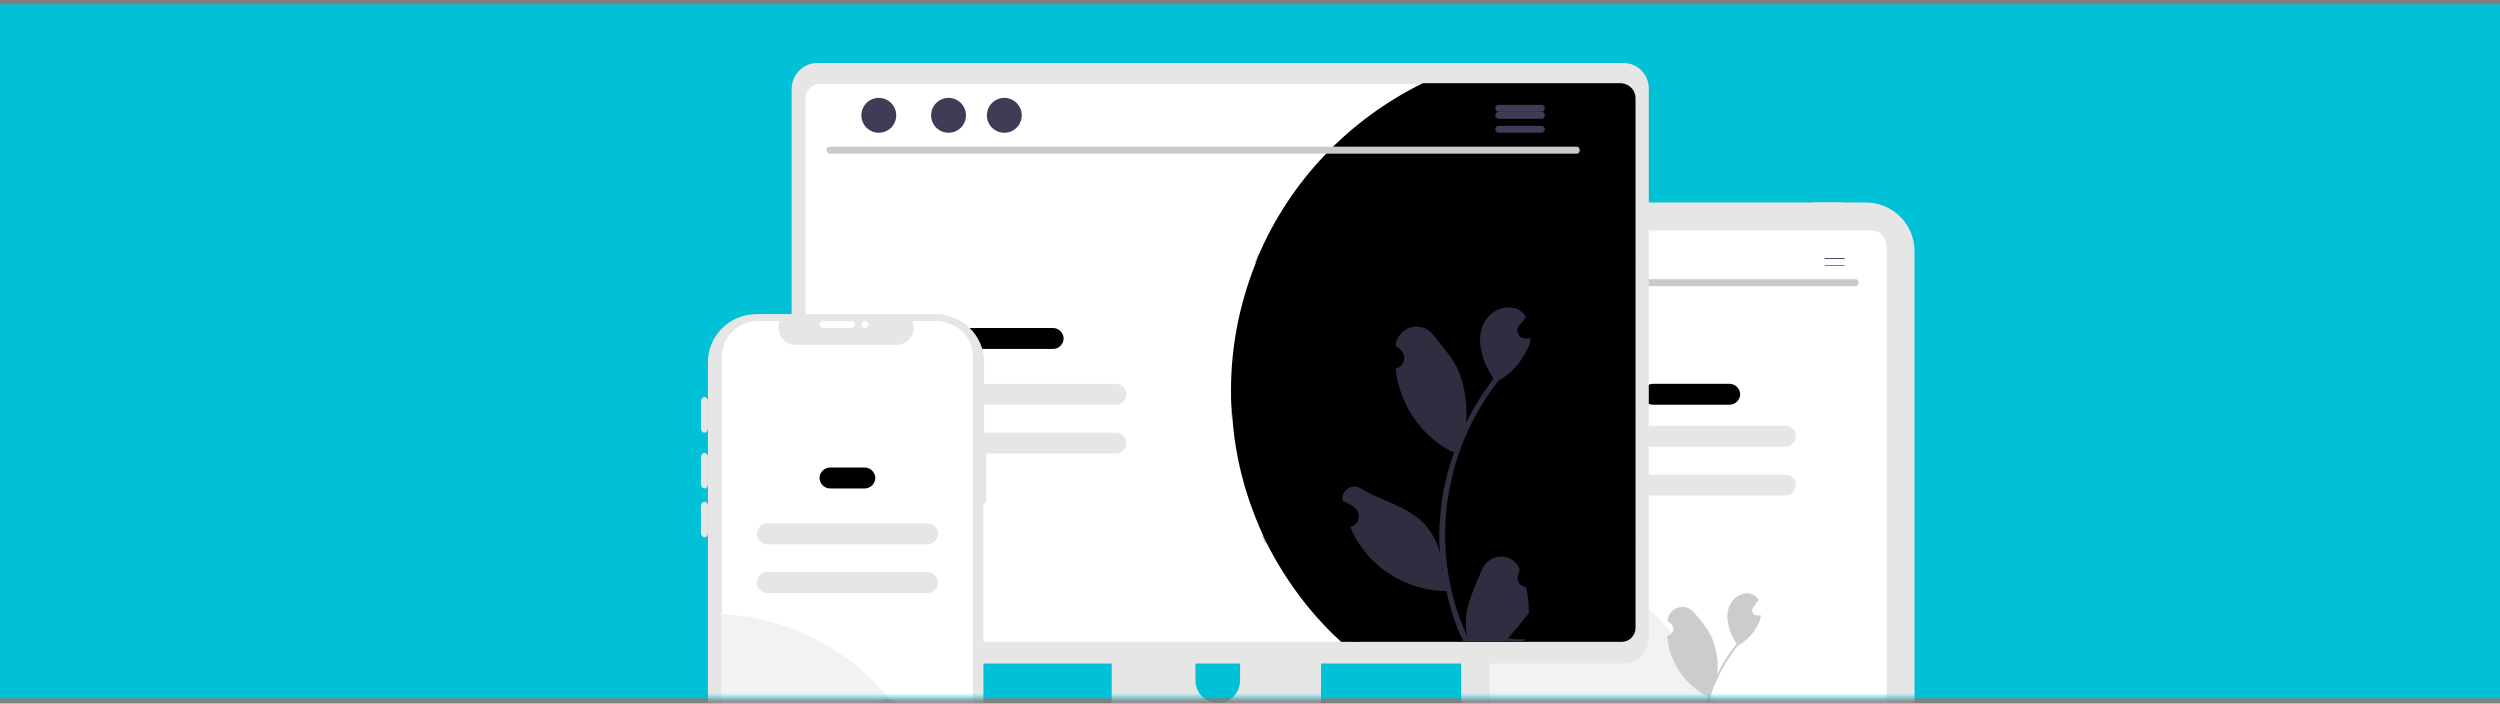
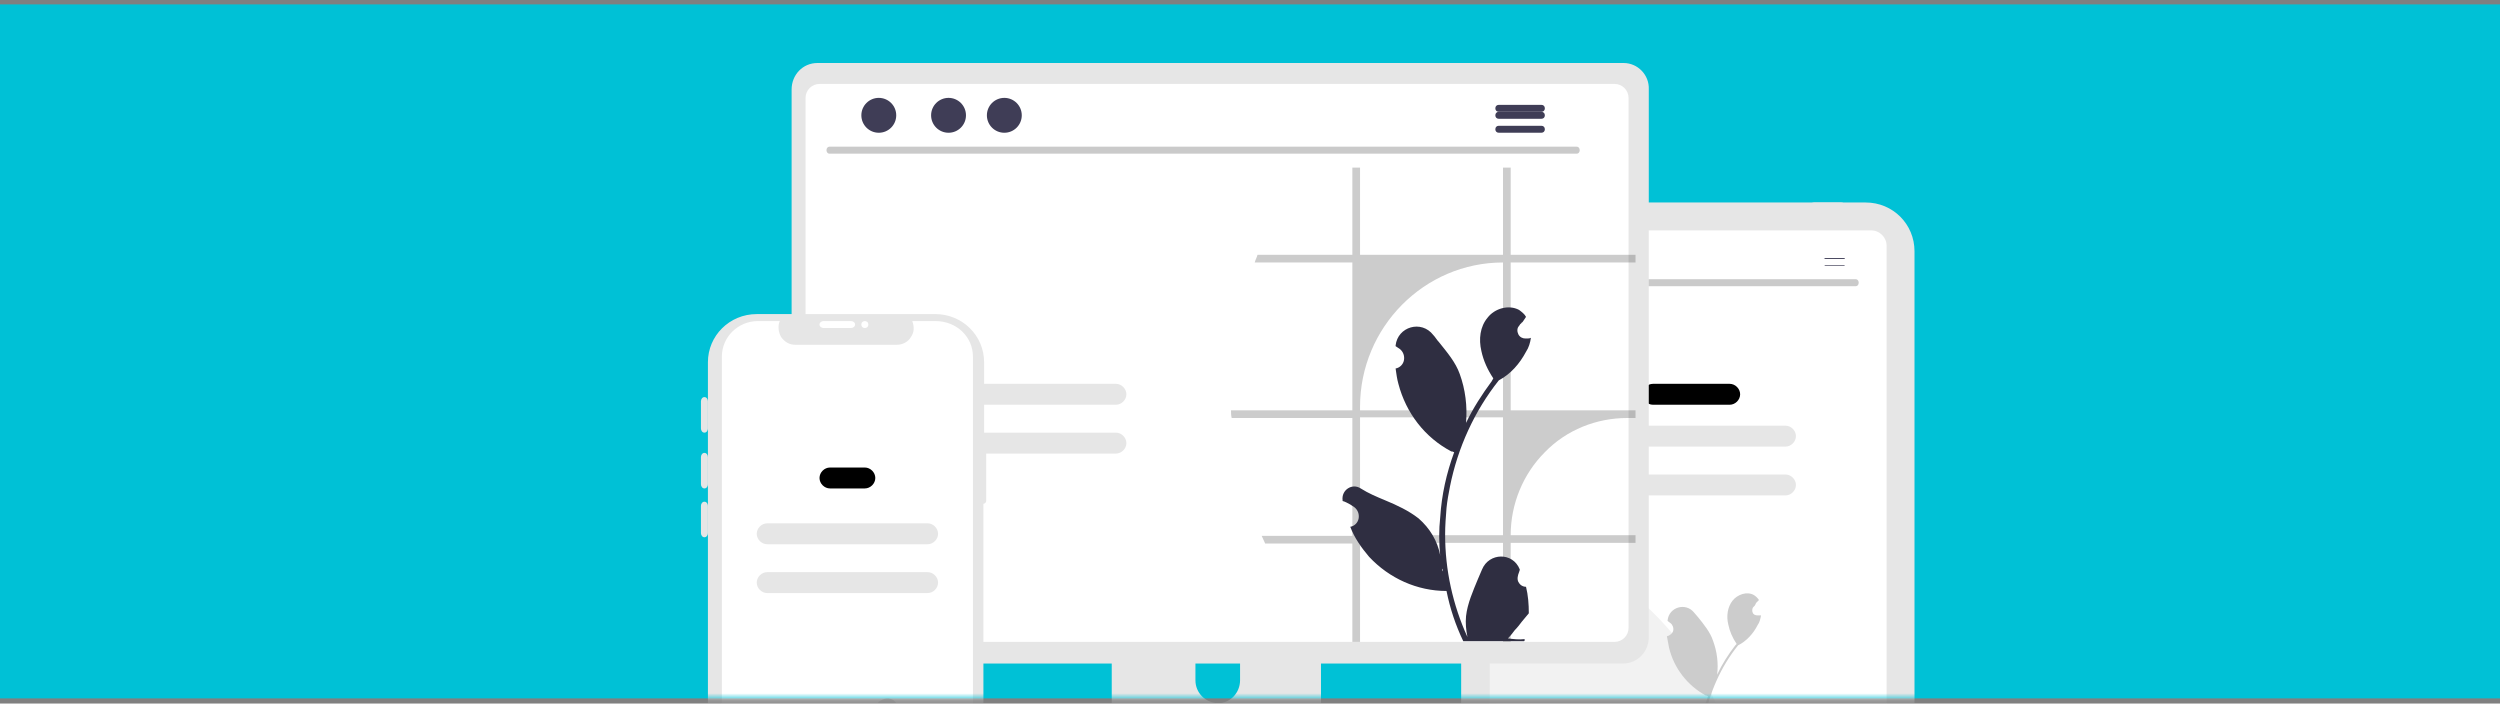
<svg xmlns="http://www.w3.org/2000/svg" width="366" height="103" viewBox="0 0 366 103" fill="none">
  <rect x="0" y="0" width="366" height="103" fill="#808080" stroke="none" />
  <rect y="0.646" width="366" height="101.596" fill="#00C1D6" />
  <mask id="mask0_0_2936" style="mask-type:luminance" maskUnits="userSpaceOnUse" x="0" y="0" width="366" height="103">
    <rect y="0.646" width="366" height="101.596" fill="white" />
  </mask>
  <g mask="url(#mask0_0_2936)">
    <path d="M273.136 125.626H221.062C217.079 125.626 213.914 122.461 213.914 118.479V36.793C213.914 32.913 217.079 29.645 221.062 29.645H273.136C277.118 29.645 280.284 32.811 280.284 36.793V118.479C280.284 122.461 277.118 125.626 273.136 125.626Z" fill="#E6E6E6" />
    <path d="M273.953 33.73H221.266C220.041 33.73 219.02 34.751 219.02 35.976V119.295C219.02 120.52 220.041 121.541 221.266 121.541H273.953C275.178 121.541 276.199 120.52 276.199 119.295V35.976C276.199 34.751 275.178 33.73 273.953 33.73Z" fill="white" />
    <path d="M222.083 30.156C222.083 29.85 222.389 29.645 222.696 29.645H226.678C226.984 29.645 227.29 29.85 227.29 30.156C227.29 30.462 226.984 30.667 226.678 30.667H222.696C222.389 30.667 222.083 30.462 222.083 30.156V30.156Z" fill="#E6E6E6" />
-     <path d="M228.209 30.156C228.209 29.85 228.516 29.645 228.822 29.645H232.804C233.111 29.645 233.417 29.85 233.417 30.156C233.417 30.462 233.111 30.667 232.804 30.667H228.822C228.516 30.667 228.209 30.462 228.209 30.156Z" fill="#E6E6E6" />
    <path d="M264.968 30.156C264.968 29.85 265.274 29.645 265.58 29.645H269.563C269.869 29.645 270.175 29.85 270.175 30.156C270.175 30.462 269.869 30.667 269.563 30.667H265.58C265.274 30.667 264.968 30.462 264.968 30.156V30.156Z" fill="#E6E6E6" />
    <path d="M254.757 119.806C254.757 120.419 254.757 120.929 254.757 121.542H220.347C219.122 121.542 218.101 120.521 218.101 119.295V77.636C239.135 81.005 254.757 98.874 254.757 119.806Z" fill="#F2F2F2" />
    <path d="M241.994 56.192H253.225C254.042 56.192 254.757 56.907 254.757 57.724V57.724C254.757 58.541 254.042 59.256 253.225 59.256H241.994C241.177 59.256 240.462 58.541 240.462 57.724V57.724C240.462 56.907 241.177 56.192 241.994 56.192Z" fill="black" />
    <path d="M233.825 62.319H261.394C262.211 62.319 262.926 63.034 262.926 63.851V63.851C262.926 64.668 262.211 65.382 261.394 65.382H233.825C233.008 65.382 232.293 64.668 232.293 63.851V63.851C232.293 63.034 233.008 62.319 233.825 62.319Z" fill="#E6E6E6" />
    <path d="M233.825 69.467H261.394C262.211 69.467 262.926 70.181 262.926 70.998V70.998C262.926 71.815 262.211 72.53 261.394 72.53H233.825C233.008 72.53 232.293 71.815 232.293 70.998V70.998C232.293 70.181 233.008 69.467 233.825 69.467Z" fill="#E6E6E6" />
    <path fill-rule="evenodd" clip-rule="evenodd" d="M256.493 115.313C256.595 115.62 256.901 115.824 257.208 115.824C257.412 116.743 257.514 117.662 257.514 118.581C257.412 118.683 257.31 118.887 257.208 118.989C257.105 119.091 257.003 119.295 256.901 119.397C256.697 119.704 256.391 120.01 256.186 120.316C255.982 120.623 255.676 120.929 255.472 121.235C256.084 121.338 256.595 121.338 257.208 121.338C257.208 121.44 257.208 121.44 257.105 121.542H250.877C250.162 119.908 249.55 118.07 249.141 116.334C246.078 116.334 243.219 115.007 241.177 112.761C240.36 111.842 239.645 110.82 239.237 109.595C239.645 109.493 240.054 109.187 240.156 108.778C240.258 108.37 240.054 107.859 239.747 107.655C239.645 107.553 239.441 107.451 239.339 107.349C239.033 107.247 238.828 107.043 238.522 106.94C238.42 106.43 238.726 106.021 239.033 105.715C239.441 105.409 239.951 105.409 240.36 105.715C241.177 106.226 241.994 106.532 242.913 106.94C244.138 107.451 245.363 107.962 246.384 108.88C247.507 109.902 248.324 111.229 248.631 112.761C248.528 111.433 248.528 110.004 248.631 108.676C248.835 106.328 249.243 104.081 250.06 101.937C249.958 101.937 249.958 101.835 249.856 101.835C249.856 101.835 249.856 101.835 249.754 101.835C247.099 100.406 245.057 97.853 244.342 94.79C244.24 94.279 244.138 93.666 244.036 93.156C244.444 93.054 244.853 92.748 244.955 92.339C245.057 91.931 244.853 91.42 244.546 91.216C244.444 91.114 244.24 91.012 244.138 90.91V90.808C244.342 88.868 246.793 88.153 248.018 89.684C248.222 89.889 248.426 90.195 248.631 90.399C249.447 91.42 250.366 92.543 250.775 93.769C251.387 95.402 251.592 97.138 251.387 98.772C252.102 97.24 253.021 95.811 254.042 94.483L254.144 94.381L254.246 94.279C253.634 93.36 253.225 92.441 253.021 91.42C252.715 90.195 252.919 88.868 253.634 87.948C254.349 87.03 255.778 86.519 256.799 87.132C257.105 87.336 257.31 87.54 257.514 87.846C257.412 87.948 257.412 87.948 257.31 88.051C257.208 88.153 257.208 88.153 257.105 88.255C257.105 88.357 257.003 88.357 257.003 88.459C257.003 88.561 256.901 88.561 256.901 88.663L256.697 88.868C256.493 89.072 256.493 89.48 256.595 89.684C256.697 89.991 257.003 90.093 257.31 90.093H257.412C257.514 90.093 257.718 90.093 257.82 90.093C257.718 90.603 257.616 91.114 257.31 91.522C256.697 92.748 255.676 93.871 254.451 94.483C251.898 97.649 250.264 101.427 249.447 105.511C249.345 106.226 249.141 107.043 249.141 107.757C249.039 108.676 249.039 109.595 249.039 110.514C249.039 114.19 249.856 117.866 251.285 121.133C251.081 120.419 251.081 119.704 251.183 118.887C251.387 117.56 251.898 116.334 252.409 115.109C252.511 114.803 252.715 114.496 252.817 114.088C253.123 113.271 253.94 112.761 254.757 112.761C255.574 112.761 256.391 113.271 256.697 114.088V114.19L256.595 114.394C256.493 114.701 256.391 115.007 256.493 115.313ZM248.631 114.088L248.733 114.19C248.733 114.088 248.733 113.986 248.733 113.884C248.733 113.782 248.733 113.782 248.733 113.679C248.631 113.884 248.631 113.986 248.631 114.088Z" fill="#CCCCCC" />
    <path d="M271.707 41.898H223.512C223.308 41.898 223.104 41.694 223.104 41.388C223.104 41.081 223.308 40.877 223.512 40.877H271.707C271.911 40.877 272.115 41.081 272.115 41.388C272.115 41.694 271.911 41.898 271.707 41.898Z" fill="#CACACA" />
    <circle cx="226.167" cy="38.834" r="1.021" fill="#3F3D56" />
    <circle cx="230.252" cy="38.834" r="1.021" fill="#3F3D56" />
    <circle cx="234.336" cy="38.834" r="1.021" fill="#3F3D56" />
    <path d="M269.869 37.814H267.214C267.112 37.814 267.01 37.814 267.01 37.814C267.01 37.814 267.112 37.814 267.214 37.916H269.869C269.971 37.916 270.073 37.916 270.073 37.814C270.073 37.814 269.971 37.814 269.869 37.814V37.814Z" fill="#3F3D56" />
    <path d="M269.869 37.814H267.214C267.112 37.814 267.01 37.814 267.01 37.814C267.01 37.814 267.112 37.814 267.214 37.916H269.869C269.971 37.916 270.073 37.916 270.073 37.814C270.073 37.814 269.971 37.814 269.869 37.814Z" fill="#3F3D56" />
    <path d="M269.869 38.834H267.214C267.112 38.834 267.01 38.834 267.01 38.834C267.01 38.834 267.112 38.834 267.214 38.937H269.869C269.971 38.937 270.073 38.937 270.073 38.834C270.073 38.834 269.971 38.834 269.869 38.834V38.834Z" fill="#3F3D56" />
    <path fill-rule="evenodd" clip-rule="evenodd" d="M164.29 77.636H191.961C192.37 77.636 192.778 77.84 192.982 78.044C193.289 78.35 193.391 78.759 193.391 79.065V123.584H162.759V79.167C162.861 78.35 163.474 77.636 164.29 77.636ZM175.012 99.589C175.012 101.427 176.441 102.856 178.279 102.958C180.117 102.958 181.546 101.427 181.546 99.589V94.483C181.546 92.645 180.117 91.114 178.279 91.114C176.441 91.114 175.012 92.645 175.012 94.483V99.589Z" fill="#E6E6E6" />
    <path d="M237.705 9.224H119.67C117.525 9.224 115.892 10.96 115.892 13.104V93.258C115.892 95.402 117.627 97.138 119.67 97.138H237.603C239.747 97.138 241.381 95.402 241.381 93.258V13.104C241.483 10.96 239.747 9.224 237.705 9.224Z" fill="#E6E6E6" />
    <path d="M236.378 12.287H119.976C118.853 12.287 117.934 13.206 117.934 14.329V91.93C117.934 93.054 118.853 93.973 119.976 93.973H236.378C237.501 93.973 238.42 93.054 238.42 91.93V14.329C238.42 13.206 237.501 12.287 236.378 12.287Z" fill="white" />
-     <path d="M239.441 14.329V91.93C239.441 93.053 238.522 93.972 237.399 93.972H196.352C191.757 89.786 188.081 84.783 185.324 79.269C185.12 78.963 185.018 78.554 184.814 78.146C182.363 72.734 180.831 67.016 180.423 61.094C180.423 60.685 180.321 60.379 180.321 59.971C180.219 59.052 180.219 58.133 180.219 57.112C180.219 50.781 181.444 44.553 183.792 38.63C183.895 38.222 184.099 37.916 184.201 37.507C188.898 26.48 197.475 17.494 208.298 12.185H237.399C238.522 12.287 239.441 13.206 239.441 14.329Z" fill="black" />
    <path d="M230.864 22.498H121.405C121.201 22.498 120.997 22.293 120.997 21.987C120.997 21.681 121.201 21.477 121.405 21.477H230.864C231.068 21.477 231.273 21.681 231.273 21.987C231.273 22.293 231.068 22.498 230.864 22.498Z" fill="#CACACA" />
    <circle cx="128.655" cy="16.882" r="2.553" fill="#3F3D56" />
    <circle cx="138.866" cy="16.882" r="2.553" fill="#3F3D56" />
    <circle cx="147.034" cy="16.882" r="2.553" fill="#3F3D56" />
    <path d="M225.657 15.35H219.428C219.122 15.35 218.917 15.554 218.917 15.86C218.917 16.166 219.122 16.371 219.428 16.371H225.657C225.963 16.371 226.167 16.166 226.167 15.86C226.167 15.554 225.963 15.35 225.657 15.35V15.35Z" fill="#3F3D56" />
    <path d="M225.657 16.371H219.428C219.122 16.371 218.917 16.575 218.917 16.882C218.917 17.188 219.122 17.392 219.428 17.392H225.657C225.963 17.392 226.167 17.188 226.167 16.882C226.167 16.575 225.963 16.371 225.657 16.371Z" fill="#3F3D56" />
    <path d="M225.657 18.413H219.428C219.122 18.413 218.917 18.617 218.917 18.924C218.917 19.23 219.122 19.434 219.428 19.434H225.657C225.963 19.434 226.167 19.23 226.167 18.924C226.167 18.617 225.963 18.413 225.657 18.413Z" fill="#3F3D56" />
-     <path d="M139.887 48.024H154.182C154.998 48.024 155.713 48.739 155.713 49.556V49.556C155.713 50.373 154.998 51.088 154.182 51.088H139.887C139.07 51.088 138.355 50.373 138.355 49.556V49.556C138.355 48.739 139.07 48.024 139.887 48.024Z" fill="black" />
    <path d="M131.718 56.192H163.371C164.188 56.192 164.903 56.907 164.903 57.724V57.724C164.903 58.541 164.188 59.256 163.371 59.256H131.718C130.901 59.256 130.187 58.541 130.187 57.724V57.724C130.187 56.907 130.901 56.192 131.718 56.192Z" fill="#E6E6E6" />
    <path d="M131.718 63.34H163.371C164.188 63.34 164.903 64.055 164.903 64.871V64.871C164.903 65.688 164.188 66.403 163.371 66.403H131.718C130.901 66.403 130.187 65.688 130.187 64.871V64.871C130.187 64.055 130.901 63.34 131.718 63.34Z" fill="#E6E6E6" />
    <path d="M133.25 89.48C133.25 91.011 132.943 92.543 132.433 93.972H120.078C118.955 93.972 117.934 93.053 117.934 91.93V76.819C118.648 76.716 119.363 76.614 119.976 76.614C123.447 76.614 126.817 77.942 129.37 80.392C131.82 82.843 133.25 86.11 133.25 89.48Z" fill="black" />
    <path opacity="0.2" fill-rule="evenodd" clip-rule="evenodd" d="M239.441 37.303H221.164V24.54H220.04V37.303H199.109V24.54H197.985V37.303H184.099C184.048 37.508 183.971 37.686 183.895 37.865C183.818 38.044 183.741 38.222 183.69 38.427H197.985V60.073H180.219C180.219 60.482 180.219 60.788 180.321 61.196H197.985V78.453H184.711C184.814 78.657 184.89 78.835 184.967 79.014C185.043 79.193 185.12 79.371 185.222 79.576H197.985V93.973H199.109V79.474H220.04V93.973H221.164V79.474H239.441V78.35H221.164C221.164 73.756 223.002 69.365 226.167 66.2C229.332 62.932 233.723 61.196 238.216 61.196H239.441V60.073H221.164V38.427H239.441V37.303ZM220.04 78.35H199.109V61.094H220.04V78.35ZM220.04 60.073H199.109V59.563C199.109 47.922 208.502 38.427 220.04 38.427V60.073Z" fill="black" />
    <path fill-rule="evenodd" clip-rule="evenodd" d="M222.287 85.192C222.491 85.6 222.9 85.906 223.41 85.906C223.716 87.132 223.819 88.459 223.819 89.786C223.614 89.991 223.512 90.195 223.308 90.399C223.104 90.603 223.002 90.807 222.797 91.012C222.491 91.42 222.185 91.829 221.776 92.237C221.47 92.645 221.164 93.054 220.755 93.462C221.572 93.564 222.389 93.666 223.206 93.564C223.206 93.564 223.206 93.564 223.206 93.666C223.206 93.769 223.206 93.871 223.104 93.871H214.221C213.097 91.522 212.28 89.072 211.77 86.519C207.481 86.519 203.397 84.681 200.436 81.516C199.313 80.188 198.292 78.759 197.679 77.125C198.292 77.023 198.802 76.512 198.904 75.9C199.007 75.287 198.802 74.674 198.292 74.266C198.088 74.164 197.883 73.96 197.679 73.858C197.271 73.653 196.964 73.449 196.556 73.347V73.245C196.352 71.713 197.985 70.692 199.211 71.509C200.334 72.224 201.559 72.734 202.785 73.245C204.52 73.96 206.256 74.777 207.686 75.9C209.319 77.329 210.443 79.167 210.851 81.311V81.414C210.647 79.474 210.647 77.534 210.851 75.696C211.055 72.428 211.77 69.263 212.893 66.2C212.791 66.2 212.689 66.097 212.587 66.097H212.485C208.605 64.055 205.848 60.482 204.725 56.193C204.52 55.478 204.418 54.662 204.316 53.947C204.929 53.845 205.439 53.334 205.541 52.721C205.644 52.109 205.439 51.496 204.929 51.088C204.725 50.986 204.52 50.782 204.316 50.679V50.577C204.622 47.82 208.094 46.799 209.83 49.046C210.136 49.352 210.34 49.76 210.647 50.067C211.872 51.598 213.097 53.028 213.71 54.764C214.527 57.01 214.833 59.461 214.629 61.911C215.65 59.767 216.977 57.725 218.407 55.785C218.407 55.683 218.509 55.683 218.509 55.581C218.509 55.581 218.611 55.478 218.611 55.376C217.794 54.151 217.182 52.824 216.875 51.394C216.467 49.658 216.671 47.82 217.794 46.493C218.815 45.166 220.857 44.553 222.389 45.37C222.797 45.676 223.206 45.983 223.41 46.391C223.308 46.493 223.308 46.595 223.206 46.697C223.104 46.799 223.104 46.901 223.002 47.004C222.9 47.106 222.9 47.208 222.797 47.208C222.695 47.31 222.695 47.412 222.593 47.412L222.389 47.718C222.083 48.025 222.083 48.535 222.287 48.944C222.491 49.352 222.9 49.556 223.308 49.556H223.512C223.716 49.556 223.921 49.556 224.125 49.454C224.023 50.169 223.819 50.884 223.41 51.496C222.491 53.232 221.164 54.764 219.428 55.683C215.854 60.175 213.404 65.587 212.28 71.203C212.076 72.224 211.872 73.347 211.77 74.368C211.668 75.696 211.566 76.921 211.566 78.248C211.566 83.456 212.689 88.561 214.833 93.258C214.629 92.237 214.527 91.216 214.629 90.195C214.833 88.357 215.65 86.519 216.365 84.783C216.569 84.273 216.773 83.864 216.977 83.354C217.998 80.903 221.47 80.801 222.491 83.354V83.456L222.389 83.762C222.185 84.273 222.083 84.783 222.287 85.192ZM211.157 83.456L211.259 83.66C211.259 83.558 211.259 83.354 211.157 83.251C211.157 83.149 211.157 83.149 211.157 83.047C211.157 83.047 211.157 83.047 211.157 83.149C211.157 83.149 211.157 83.149 211.157 83.251C211.157 83.149 211.157 83.251 211.157 83.456Z" fill="#2F2E41" />
    <path d="M144.073 65.178V53.028C144.073 49.148 140.908 45.982 136.926 45.982H110.786C106.804 45.982 103.639 49.148 103.639 53.028V119.602C103.639 123.482 106.804 126.647 110.786 126.647H136.926C138.866 126.647 140.601 125.932 141.929 124.605C143.256 123.277 143.971 121.542 143.971 119.602V73.755C144.175 73.755 144.379 73.551 144.379 73.347V65.587C144.481 65.383 144.277 65.178 144.073 65.178Z" fill="#E6E6E6" />
    <path d="M142.439 52.21V118.376C142.439 121.235 140.091 123.583 137.232 123.583C137.232 123.583 137.232 123.583 137.13 123.583H110.99C108.029 123.583 105.681 121.235 105.681 118.376V52.21C105.681 49.351 108.029 47.003 110.99 47.003H114.156C113.849 47.718 113.951 48.637 114.36 49.351C114.87 50.066 115.585 50.475 116.402 50.475H131.31C132.126 50.475 132.943 50.066 133.352 49.351C133.862 48.637 133.862 47.82 133.556 47.003H136.925C140.091 47.003 142.439 49.351 142.439 52.21Z" fill="white" />
-     <path d="M137.334 122.562C137.334 123.277 137.334 123.889 137.232 124.604C137.232 124.604 137.232 124.604 137.13 124.604H110.888C107.927 124.604 105.579 122.256 105.579 119.397V89.888C123.447 90.807 137.334 105.102 137.334 122.562Z" fill="#F2F2F2" />
    <path d="M103.128 71.509C102.822 71.509 102.618 71.203 102.618 70.897V66.914C102.618 66.608 102.822 66.302 103.128 66.302C103.435 66.302 103.639 66.608 103.639 66.914V70.897C103.639 71.203 103.435 71.509 103.128 71.509Z" fill="#E6E6E6" />
    <path d="M121.508 68.445H126.613C127.43 68.445 128.145 69.16 128.145 69.977V69.977C128.145 70.794 127.43 71.508 126.613 71.508H121.508C120.691 71.508 119.976 70.794 119.976 69.977V69.977C119.976 69.16 120.691 68.445 121.508 68.445Z" fill="black" />
    <path d="M112.318 76.614H135.802C136.619 76.614 137.334 77.329 137.334 78.146V78.146C137.334 78.963 136.619 79.677 135.802 79.677H112.318C111.501 79.677 110.786 78.963 110.786 78.146V78.146C110.786 77.329 111.501 76.614 112.318 76.614Z" fill="#E6E6E6" />
    <path d="M112.318 83.762H135.802C136.619 83.762 137.334 84.477 137.334 85.293V85.293C137.334 86.11 136.619 86.825 135.802 86.825H112.318C111.501 86.825 110.786 86.11 110.786 85.293V85.293C110.786 84.477 111.501 83.762 112.318 83.762Z" fill="#E6E6E6" />
    <path fill-rule="evenodd" clip-rule="evenodd" d="M130.288 120.623C130.391 120.827 130.595 120.929 130.799 120.929V120.929C130.901 121.542 131.003 122.052 131.003 122.665V122.665C130.901 122.767 130.799 122.869 130.799 122.971C130.697 123.073 130.595 123.175 130.595 123.278V123.278C130.391 123.482 130.288 123.686 130.084 123.89C129.88 124.094 129.778 124.299 129.574 124.503C129.982 124.605 130.391 124.605 130.799 124.605V124.605V124.707H126.511C126 123.584 125.592 122.461 125.285 121.337V121.337C123.243 121.337 121.201 120.521 119.874 118.989C119.261 118.376 118.853 117.662 118.546 116.947V116.947V116.947C118.853 116.947 119.057 116.641 119.159 116.436C119.261 116.13 119.057 115.824 118.853 115.722C118.75 115.619 118.648 115.619 118.546 115.517C118.342 115.415 118.138 115.313 118.036 115.211V115.211C118.036 114.905 118.138 114.598 118.444 114.394C118.75 114.19 119.057 114.19 119.363 114.394C119.874 114.701 120.486 114.905 121.099 115.211C121.916 115.517 122.835 115.926 123.447 116.436C124.264 117.049 124.775 117.968 124.979 118.887V118.887C124.877 117.968 124.877 117.151 124.979 116.232C125.081 114.701 125.387 113.271 125.898 111.842C125.898 111.842 125.796 111.842 125.796 111.739V111.739C123.958 110.82 122.63 109.187 122.018 107.247C121.916 106.94 121.814 106.532 121.814 106.226V106.226C122.12 106.226 122.324 105.919 122.426 105.715C122.528 105.409 122.324 105.102 122.12 105C122.018 104.898 121.916 104.898 121.814 104.796V104.796C121.916 104.184 122.324 103.775 122.937 103.571C123.549 103.367 124.162 103.571 124.468 104.081C124.57 104.286 124.673 104.388 124.877 104.592C125.489 105.307 126 105.919 126.408 106.736C126.817 107.757 126.919 108.88 126.817 110.004C127.327 108.983 127.94 108.064 128.655 107.247C128.655 107.247 128.655 107.247 128.757 107.145C128.757 107.145 128.757 107.145 128.859 107.043C128.451 106.43 128.144 105.817 128.042 105.205C127.838 104.388 127.94 103.571 128.451 102.958C128.961 102.346 129.982 102.039 130.697 102.448C130.901 102.55 131.105 102.754 131.207 102.958L131.105 103.06L131.003 103.162V103.162L130.901 103.265L130.799 103.367L130.697 103.469C130.595 103.673 130.493 103.877 130.595 103.979C130.697 104.081 130.901 104.286 131.105 104.286V104.286H131.207C131.31 104.286 131.412 104.286 131.514 104.286C131.412 104.592 131.31 104.898 131.207 105.205C130.799 106.021 130.084 106.736 129.267 107.145C127.532 109.187 126.408 111.637 125.796 114.292C125.694 114.803 125.592 115.211 125.592 115.722C125.489 116.334 125.489 116.947 125.489 117.56C125.489 119.908 126 122.256 127.021 124.503C126.919 123.992 126.919 123.584 126.919 123.073C127.021 122.256 127.429 121.44 127.736 120.623C127.838 120.419 127.94 120.214 128.042 120.01C128.246 119.5 128.757 119.193 129.37 119.193C129.982 119.193 130.493 119.5 130.697 120.01V120.01V120.112C130.288 120.112 130.186 120.419 130.288 120.623ZM124.979 119.806V119.806V119.806V119.704V119.602V119.602V119.602C124.979 119.602 124.979 119.704 124.979 119.806Z" fill="#CCCCCC" />
    <path d="M103.128 63.34C102.822 63.34 102.618 63.034 102.618 62.728V58.745C102.618 58.439 102.822 58.133 103.128 58.133C103.435 58.133 103.639 58.439 103.639 58.745V62.728C103.639 63.034 103.435 63.34 103.128 63.34Z" fill="#E6E6E6" />
    <path d="M119.976 47.514C119.976 47.207 120.282 47.003 120.589 47.003H124.571C124.877 47.003 125.184 47.207 125.184 47.514C125.184 47.82 124.877 48.024 124.571 48.024H120.589C120.282 48.024 119.976 47.82 119.976 47.514Z" fill="white" />
    <path d="M103.128 78.657C102.822 78.657 102.618 78.35 102.618 78.044V74.062C102.618 73.755 102.822 73.449 103.128 73.449C103.435 73.449 103.639 73.755 103.639 74.062V78.044C103.639 78.35 103.435 78.657 103.128 78.657Z" fill="#E6E6E6" />
    <circle cx="126.613" cy="47.514" r="0.511" fill="white" />
  </g>
</svg>